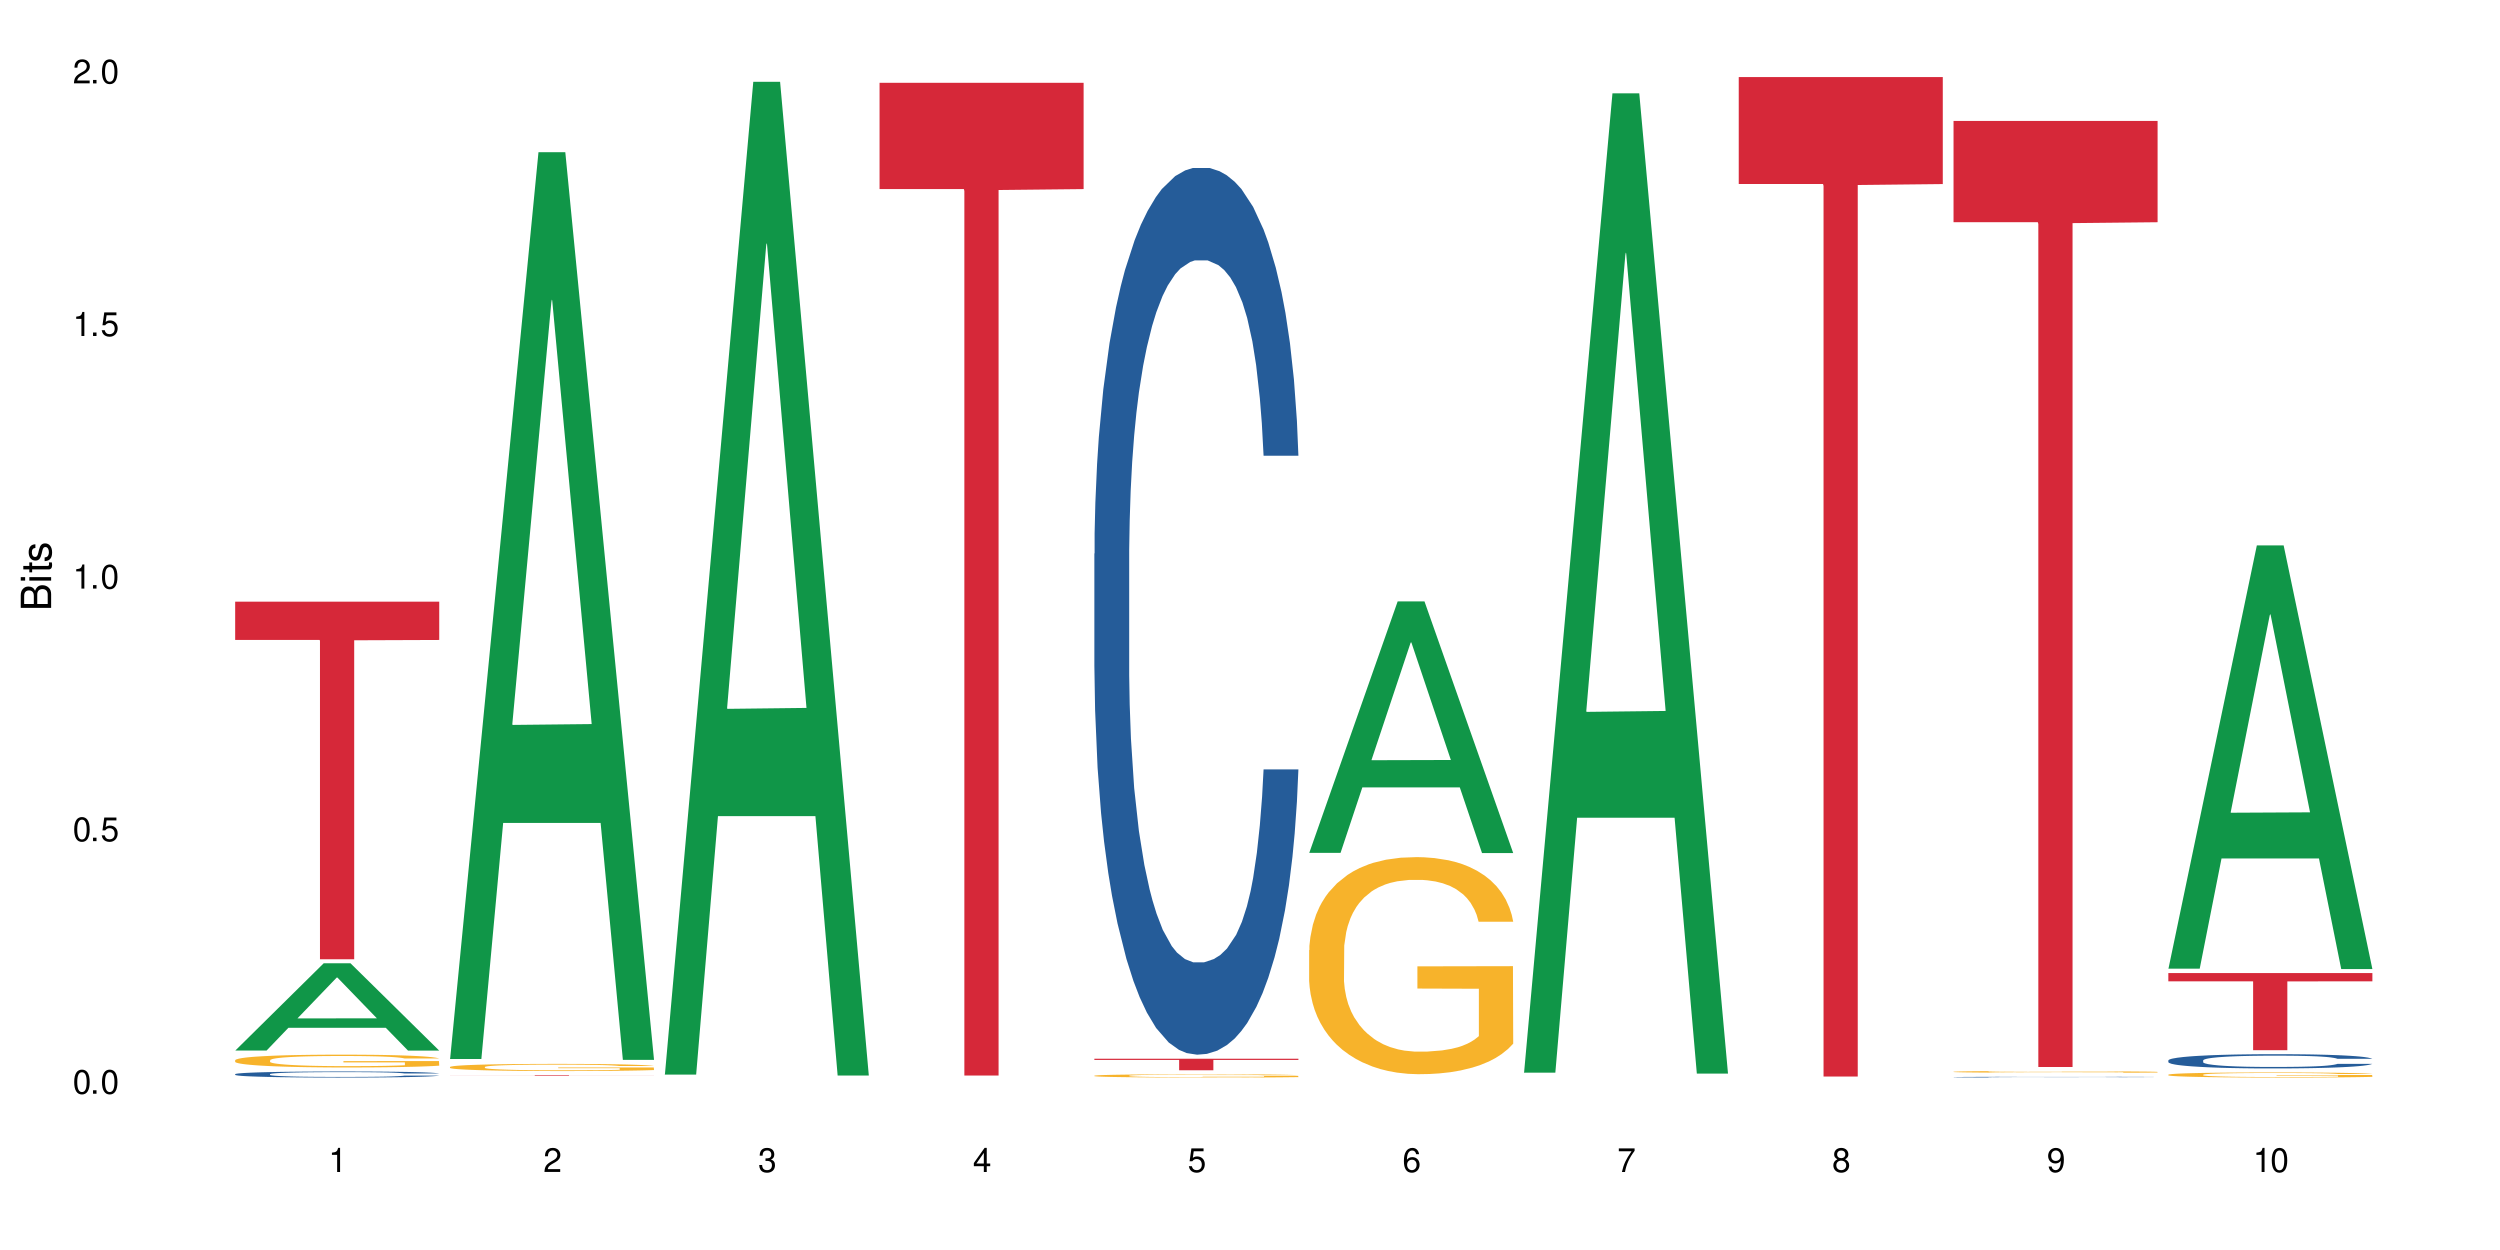
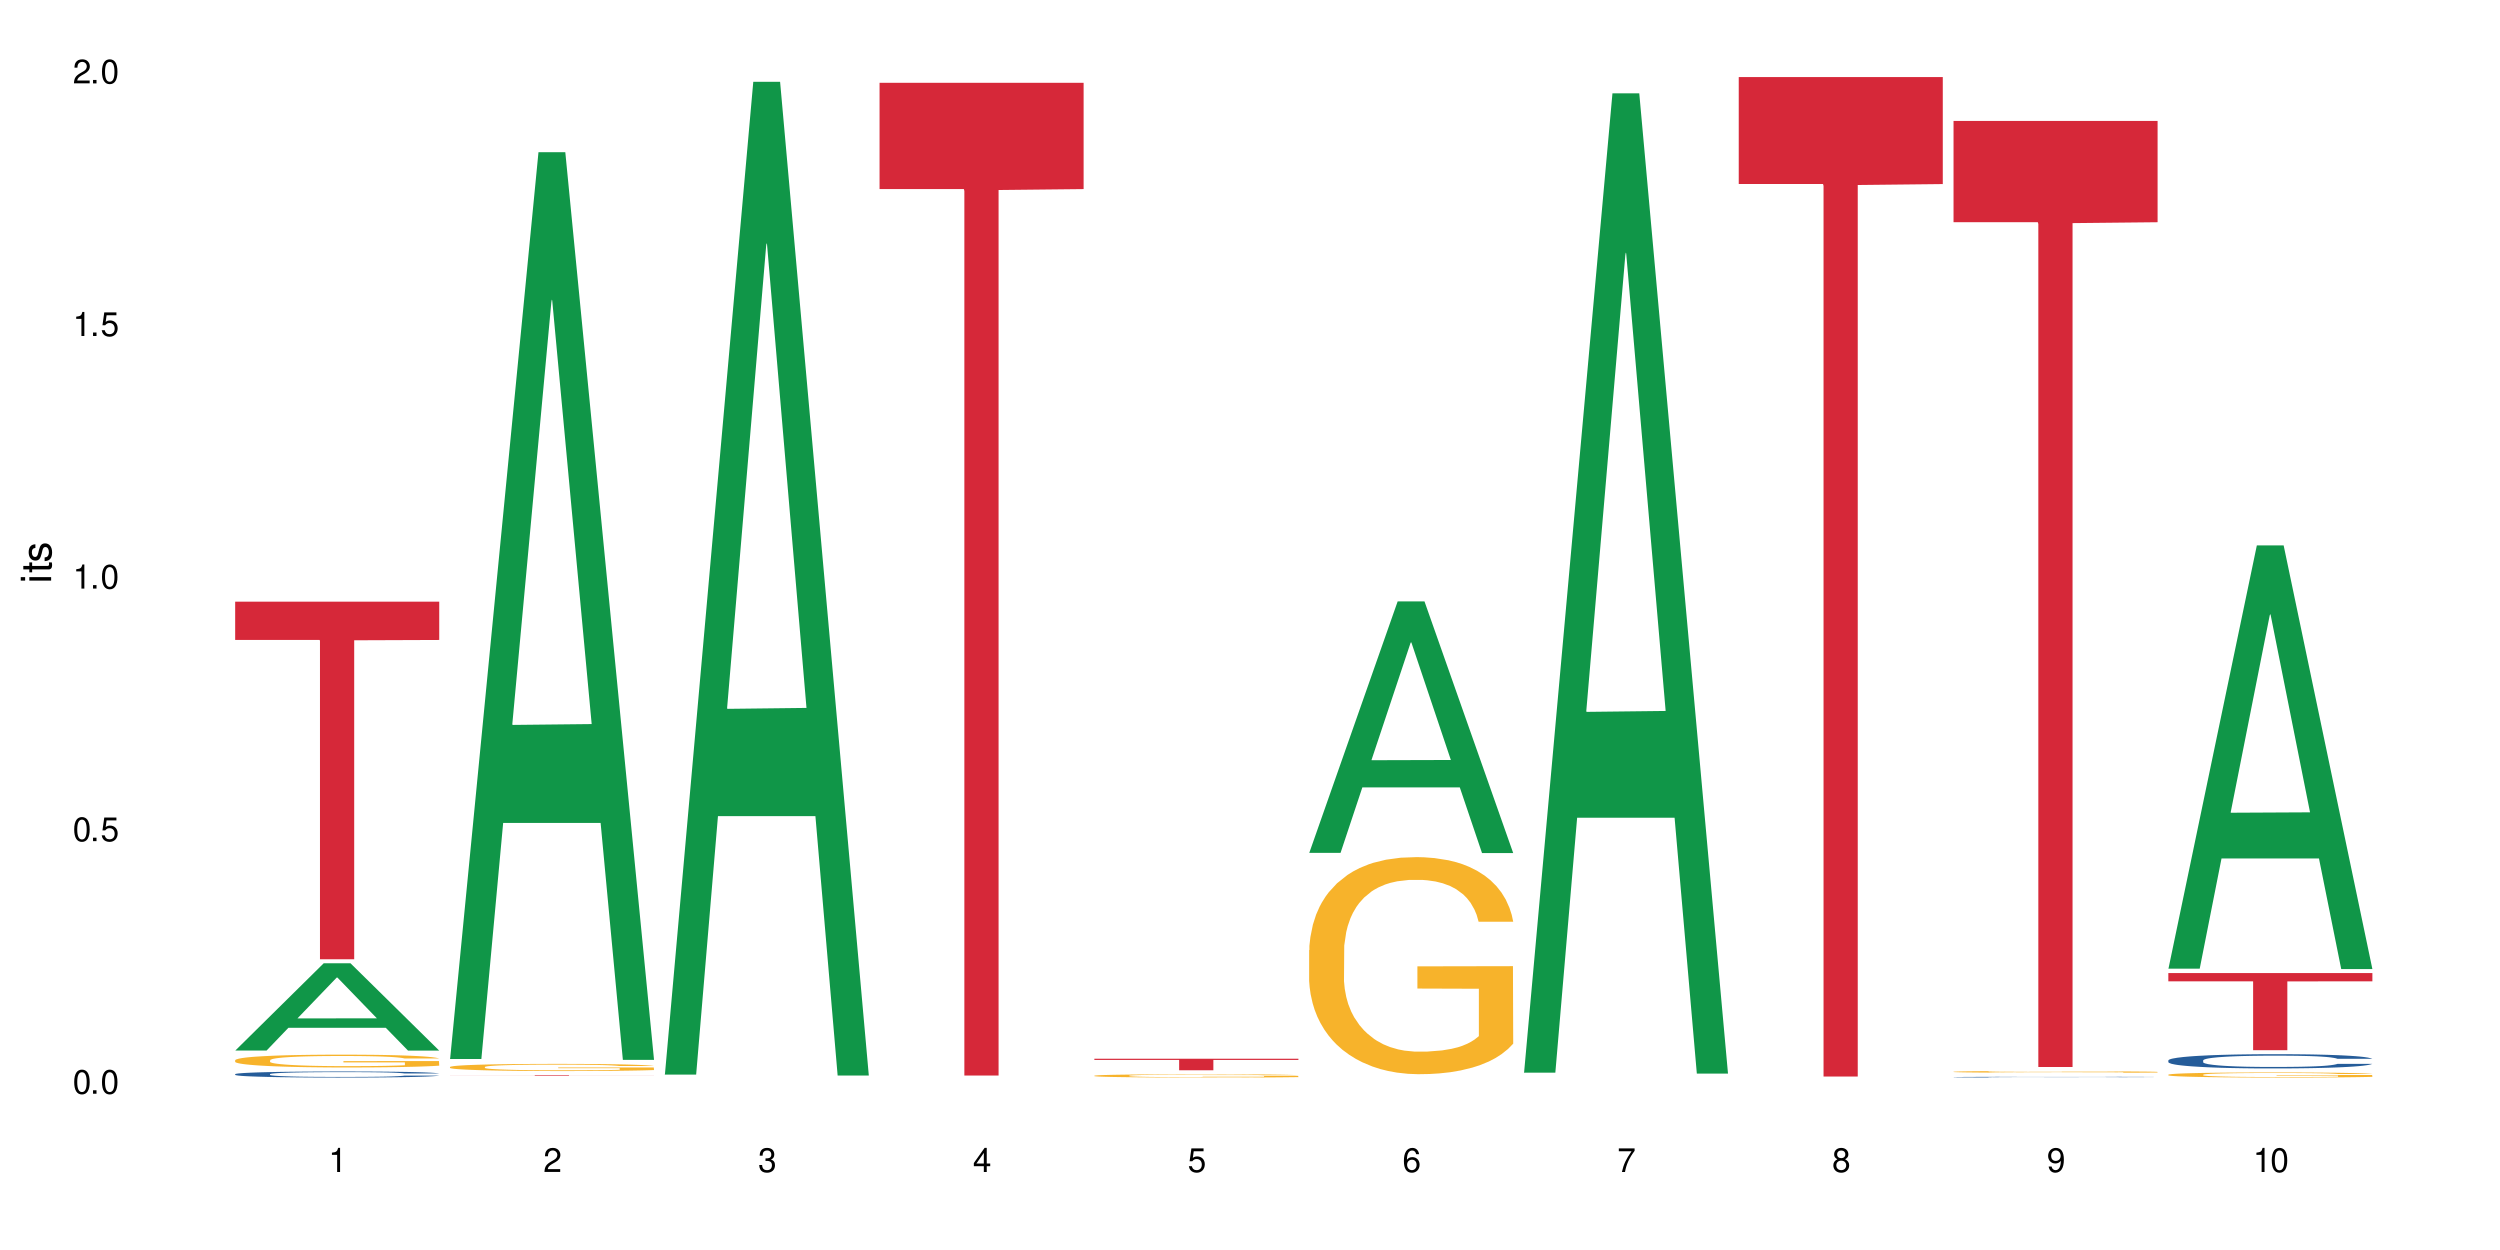
<svg xmlns="http://www.w3.org/2000/svg" xmlns:xlink="http://www.w3.org/1999/xlink" width="720" height="360" viewBox="0 0 720 360">
  <defs>
    <g>
      <g id="glyph-0-0">
</g>
      <g id="glyph-0-1">
        <path d="M 2.641 -6.938 C 2 -6.938 1.422 -6.656 1.078 -6.172 C 0.641 -5.562 0.406 -4.641 0.406 -3.359 C 0.406 -1.016 1.188 0.219 2.641 0.219 C 4.078 0.219 4.859 -1.016 4.859 -3.297 C 4.859 -4.641 4.656 -5.547 4.203 -6.172 C 3.844 -6.656 3.281 -6.938 2.641 -6.938 Z M 2.641 -6.188 C 3.547 -6.188 4 -5.25 4 -3.375 C 4 -1.406 3.562 -0.484 2.625 -0.484 C 1.734 -0.484 1.281 -1.438 1.281 -3.344 C 1.281 -5.25 1.734 -6.188 2.641 -6.188 Z M 2.641 -6.188 " />
      </g>
      <g id="glyph-0-2">
        <path d="M 1.828 -1 L 0.828 -1 L 0.828 0 L 1.828 0 Z M 1.828 -1 " />
      </g>
      <g id="glyph-0-3">
        <path d="M 4.562 -6.797 L 1.062 -6.797 L 0.547 -3.094 L 1.328 -3.094 C 1.719 -3.562 2.047 -3.734 2.578 -3.734 C 3.484 -3.734 4.062 -3.109 4.062 -2.094 C 4.062 -1.125 3.484 -0.531 2.578 -0.531 C 1.828 -0.531 1.375 -0.906 1.188 -1.672 L 0.328 -1.672 C 0.453 -1.109 0.547 -0.844 0.75 -0.594 C 1.125 -0.078 1.828 0.219 2.594 0.219 C 3.969 0.219 4.922 -0.781 4.922 -2.219 C 4.922 -3.562 4.031 -4.484 2.719 -4.484 C 2.25 -4.484 1.859 -4.359 1.469 -4.062 L 1.734 -5.969 L 4.562 -5.969 Z M 4.562 -6.797 " />
      </g>
      <g id="glyph-0-4">
        <path d="M 2.484 -4.938 L 2.484 0 L 3.328 0 L 3.328 -6.938 L 2.766 -6.938 C 2.469 -5.875 2.281 -5.734 0.984 -5.562 L 0.984 -4.938 Z M 2.484 -4.938 " />
      </g>
      <g id="glyph-0-5">
        <path d="M 4.859 -0.828 L 1.281 -0.828 C 1.359 -1.406 1.672 -1.781 2.5 -2.281 L 3.469 -2.828 C 4.406 -3.344 4.906 -4.062 4.906 -4.906 C 4.906 -5.484 4.672 -6.031 4.266 -6.406 C 3.859 -6.766 3.375 -6.938 2.719 -6.938 C 1.859 -6.938 1.219 -6.625 0.844 -6.031 C 0.609 -5.672 0.5 -5.234 0.484 -4.531 L 1.328 -4.531 C 1.359 -5.016 1.406 -5.281 1.531 -5.516 C 1.75 -5.938 2.188 -6.203 2.703 -6.203 C 3.469 -6.203 4.031 -5.641 4.031 -4.891 C 4.031 -4.344 3.719 -3.859 3.125 -3.516 L 2.234 -3 C 0.812 -2.172 0.406 -1.531 0.328 -0.016 L 4.859 -0.016 Z M 4.859 -0.828 " />
      </g>
      <g id="glyph-0-6">
        <path d="M 2.125 -3.188 L 2.578 -3.188 C 3.5 -3.188 3.984 -2.766 3.984 -1.922 C 3.984 -1.062 3.469 -0.531 2.594 -0.531 C 1.656 -0.531 1.203 -1 1.156 -2.016 L 0.312 -2.016 C 0.344 -1.453 0.438 -1.094 0.609 -0.781 C 0.953 -0.109 1.625 0.219 2.547 0.219 C 3.953 0.219 4.859 -0.625 4.859 -1.938 C 4.859 -2.828 4.516 -3.297 3.703 -3.594 C 4.344 -3.844 4.656 -4.328 4.656 -5.031 C 4.656 -6.219 3.875 -6.938 2.578 -6.938 C 1.203 -6.938 0.484 -6.172 0.453 -4.703 L 1.297 -4.703 C 1.312 -5.125 1.344 -5.359 1.453 -5.578 C 1.641 -5.969 2.062 -6.203 2.594 -6.203 C 3.344 -6.203 3.797 -5.75 3.797 -5 C 3.797 -4.516 3.609 -4.219 3.25 -4.047 C 3.016 -3.953 2.703 -3.922 2.125 -3.906 Z M 2.125 -3.188 " />
      </g>
      <g id="glyph-0-7">
        <path d="M 3.141 -1.672 L 3.141 0 L 3.984 0 L 3.984 -1.672 L 4.984 -1.672 L 4.984 -2.438 L 3.984 -2.438 L 3.984 -6.938 L 3.359 -6.938 L 0.266 -2.578 L 0.266 -1.672 Z M 3.141 -2.438 L 1 -2.438 L 3.141 -5.5 Z M 3.141 -2.438 " />
      </g>
      <g id="glyph-0-8">
        <path d="M 4.781 -5.125 C 4.609 -6.266 3.891 -6.938 2.844 -6.938 C 2.094 -6.938 1.422 -6.578 1.031 -5.953 C 0.594 -5.266 0.406 -4.422 0.406 -3.172 C 0.406 -2 0.578 -1.25 0.984 -0.641 C 1.359 -0.078 1.953 0.219 2.703 0.219 C 3.984 0.219 4.922 -0.75 4.922 -2.094 C 4.922 -3.375 4.062 -4.281 2.844 -4.281 C 2.172 -4.281 1.641 -4.031 1.281 -3.516 C 1.281 -5.234 1.828 -6.188 2.797 -6.188 C 3.391 -6.188 3.797 -5.797 3.938 -5.125 Z M 2.734 -3.531 C 3.547 -3.531 4.062 -2.953 4.062 -2.031 C 4.062 -1.156 3.484 -0.531 2.703 -0.531 C 1.922 -0.531 1.328 -1.188 1.328 -2.078 C 1.328 -2.938 1.906 -3.531 2.734 -3.531 Z M 2.734 -3.531 " />
      </g>
      <g id="glyph-0-9">
        <path d="M 4.984 -6.797 L 0.438 -6.797 L 0.438 -5.969 L 4.109 -5.969 C 2.5 -3.656 1.828 -2.234 1.328 0 L 2.219 0 C 2.594 -2.172 3.453 -4.047 4.984 -6.094 Z M 4.984 -6.797 " />
      </g>
      <g id="glyph-0-10">
        <path d="M 3.75 -3.656 C 4.469 -4.094 4.688 -4.438 4.688 -5.078 C 4.688 -6.172 3.844 -6.938 2.641 -6.938 C 1.438 -6.938 0.594 -6.172 0.594 -5.094 C 0.594 -4.438 0.812 -4.094 1.516 -3.656 C 0.734 -3.266 0.359 -2.703 0.359 -1.922 C 0.359 -0.656 1.281 0.219 2.641 0.219 C 3.984 0.219 4.922 -0.656 4.922 -1.922 C 4.922 -2.703 4.531 -3.266 3.75 -3.656 Z M 2.641 -6.188 C 3.359 -6.188 3.812 -5.75 3.812 -5.062 C 3.812 -4.406 3.344 -3.984 2.641 -3.984 C 1.922 -3.984 1.453 -4.406 1.453 -5.078 C 1.453 -5.75 1.922 -6.188 2.641 -6.188 Z M 2.641 -3.266 C 3.484 -3.266 4.062 -2.719 4.062 -1.906 C 4.062 -1.078 3.484 -0.531 2.625 -0.531 C 1.797 -0.531 1.219 -1.094 1.219 -1.906 C 1.219 -2.719 1.781 -3.266 2.641 -3.266 Z M 2.641 -3.266 " />
      </g>
      <g id="glyph-0-11">
        <path d="M 0.516 -1.578 C 0.672 -0.453 1.406 0.219 2.438 0.219 C 3.188 0.219 3.859 -0.141 4.266 -0.766 C 4.688 -1.453 4.891 -2.297 4.891 -3.547 C 4.891 -4.719 4.703 -5.453 4.312 -6.078 C 3.938 -6.641 3.344 -6.938 2.594 -6.938 C 1.297 -6.938 0.359 -5.969 0.359 -4.625 C 0.359 -3.344 1.234 -2.453 2.453 -2.453 C 3.094 -2.453 3.578 -2.672 4.016 -3.203 C 4 -1.484 3.469 -0.531 2.5 -0.531 C 1.906 -0.531 1.484 -0.906 1.359 -1.578 Z M 2.578 -6.203 C 3.375 -6.203 3.969 -5.531 3.969 -4.641 C 3.969 -3.797 3.391 -3.188 2.547 -3.188 C 1.734 -3.188 1.234 -3.766 1.234 -4.688 C 1.234 -5.562 1.797 -6.203 2.578 -6.203 Z M 2.578 -6.203 " />
      </g>
      <g id="glyph-1-0">
</g>
      <g id="glyph-1-1">
-         <path d="M 0 -0.953 L 0 -4.891 C 0 -5.719 -0.234 -6.344 -0.734 -6.797 C -1.188 -7.234 -1.812 -7.469 -2.5 -7.469 C -3.547 -7.469 -4.188 -7 -4.625 -5.875 C -4.984 -6.688 -5.625 -7.094 -6.531 -7.094 C -7.172 -7.094 -7.734 -6.859 -8.141 -6.391 C -8.562 -5.922 -8.75 -5.344 -8.75 -4.5 L -8.75 -0.953 Z M -4.984 -2.062 L -7.766 -2.062 L -7.766 -4.219 C -7.766 -4.844 -7.688 -5.203 -7.453 -5.5 C -7.219 -5.812 -6.859 -5.969 -6.375 -5.969 C -5.891 -5.969 -5.531 -5.812 -5.297 -5.5 C -5.062 -5.203 -4.984 -4.844 -4.984 -4.219 Z M -0.984 -2.062 L -4 -2.062 L -4 -4.781 C -4 -5.766 -3.438 -6.359 -2.484 -6.359 C -1.547 -6.359 -0.984 -5.766 -0.984 -4.781 Z M -0.984 -2.062 " />
-       </g>
+         </g>
      <g id="glyph-1-2">
        <path d="M -6.281 -1.797 L -6.281 -0.797 L 0 -0.797 L 0 -1.797 Z M -8.75 -1.797 L -8.75 -0.797 L -7.484 -0.797 L -7.484 -1.797 Z M -8.75 -1.797 " />
      </g>
      <g id="glyph-1-3">
        <path d="M -6.281 -3.047 L -6.281 -2.016 L -8.016 -2.016 L -8.016 -1.016 L -6.281 -1.016 L -6.281 -0.172 L -5.469 -0.172 L -5.469 -1.016 L -0.719 -1.016 C -0.078 -1.016 0.281 -1.453 0.281 -2.234 C 0.281 -2.5 0.25 -2.719 0.188 -3.047 L -0.641 -3.047 C -0.609 -2.906 -0.594 -2.766 -0.594 -2.562 C -0.594 -2.141 -0.719 -2.016 -1.156 -2.016 L -5.469 -2.016 L -5.469 -3.047 Z M -6.281 -3.047 " />
      </g>
      <g id="glyph-1-4">
        <path d="M -4.531 -5.25 C -5.766 -5.25 -6.469 -4.422 -6.469 -2.969 C -6.469 -1.516 -5.719 -0.562 -4.547 -0.562 C -3.562 -0.562 -3.094 -1.062 -2.734 -2.562 L -2.516 -3.484 C -2.344 -4.188 -2.094 -4.469 -1.641 -4.469 C -1.047 -4.469 -0.641 -3.875 -0.641 -3 C -0.641 -2.453 -0.797 -2 -1.062 -1.75 C -1.25 -1.594 -1.422 -1.531 -1.875 -1.469 L -1.875 -0.406 C -0.422 -0.453 0.281 -1.266 0.281 -2.922 C 0.281 -4.5 -0.5 -5.516 -1.719 -5.516 C -2.656 -5.516 -3.172 -4.984 -3.469 -3.734 L -3.703 -2.766 C -3.891 -1.953 -4.156 -1.609 -4.594 -1.609 C -5.188 -1.609 -5.547 -2.125 -5.547 -2.938 C -5.547 -3.75 -5.203 -4.172 -4.531 -4.203 Z M -4.531 -5.25 " />
      </g>
    </g>
  </defs>
  <rect x="-72" y="-36" width="864" height="432" fill="rgb(100%, 100%, 100%)" fill-opacity="1" />
  <path fill-rule="nonzero" fill="rgb(6.275%, 58.824%, 28.235%)" fill-opacity="1" d="M 67.73 302.559 L 67.793 302.535 L 93.223 277.426 L 100.945 277.426 L 126.5 302.582 L 117.52 302.582 L 111.117 296.016 L 83.051 296.016 L 76.773 302.559 L 67.73 302.559 L 85.75 293.301 L 108.543 293.277 L 97.176 281.539 L 97.051 281.516 L 96.926 281.586 L 85.688 293.277 L 85.75 293.301 Z M 67.73 302.559 " />
  <path fill-rule="nonzero" fill="rgb(14.51%, 36.078%, 60%)" fill-opacity="1" d="M 67.73 309.352 L 67.801 309.348 L 67.801 309.309 L 68.02 309.25 L 68.52 309.172 L 69.02 309.121 L 70.312 309.023 L 72.102 308.934 L 73.965 308.863 L 75.328 308.82 L 76.547 308.789 L 79.34 308.73 L 81.133 308.699 L 83.066 308.672 L 85.434 308.645 L 87.152 308.629 L 91.023 308.605 L 93.891 308.594 L 96.113 308.59 L 100.914 308.59 L 103.781 308.594 L 105.859 308.602 L 108.152 308.617 L 110.086 308.629 L 113.457 308.664 L 116.465 308.711 L 117.828 308.734 L 119.977 308.785 L 121.625 308.832 L 122.773 308.875 L 124.062 308.934 L 125.207 309.004 L 126.07 309.086 L 126.5 309.156 L 116.465 309.156 L 115.965 309.094 L 115.391 309.043 L 114.316 308.977 L 113.238 308.93 L 111.734 308.883 L 110.375 308.855 L 108.512 308.824 L 106.863 308.805 L 105.141 308.789 L 103.492 308.781 L 100.34 308.77 L 96.684 308.77 L 95.324 308.773 L 92.527 308.785 L 91.023 308.797 L 88.871 308.82 L 87.367 308.84 L 85.578 308.871 L 84.359 308.898 L 82.852 308.941 L 81.777 308.98 L 80.559 309.031 L 79.844 309.07 L 79.199 309.117 L 78.625 309.168 L 78.195 309.227 L 77.906 309.285 L 77.766 309.344 L 77.766 309.59 L 77.906 309.648 L 78.266 309.715 L 79.199 309.812 L 80.559 309.898 L 82.137 309.965 L 83.641 310.012 L 84.5 310.035 L 85.648 310.062 L 87.441 310.094 L 90.02 310.125 L 91.523 310.137 L 93.816 310.148 L 96.184 310.156 L 99.336 310.156 L 102.133 310.148 L 103.996 310.141 L 105.93 310.129 L 108.582 310.102 L 110.23 310.078 L 111.664 310.047 L 112.738 310.016 L 113.457 309.988 L 114.531 309.941 L 115.391 309.887 L 116.035 309.832 L 116.465 309.777 L 126.5 309.777 L 126.07 309.84 L 125.422 309.902 L 124.777 309.949 L 123.777 310.004 L 122.629 310.055 L 120.98 310.109 L 119.617 310.148 L 117.828 310.188 L 116.18 310.219 L 114.387 310.246 L 111.734 310.277 L 110.016 310.293 L 108.152 310.309 L 105.93 310.32 L 103.137 310.332 L 100.125 310.336 L 97.328 310.34 L 94.32 310.336 L 92.098 310.328 L 89.16 310.316 L 85.504 310.285 L 82.852 310.254 L 80.773 310.227 L 78.984 310.195 L 76.977 310.148 L 74.395 310.078 L 72.82 310.023 L 71.746 309.98 L 70.527 309.918 L 69.664 309.863 L 68.664 309.773 L 67.945 309.66 L 67.73 309.57 Z M 67.73 309.352 " />
  <path fill-rule="nonzero" fill="rgb(96.863%, 70.196%, 16.863%)" fill-opacity="1" d="M 67.73 305.32 L 67.801 305.316 L 67.801 305.25 L 68.09 305.098 L 68.805 304.891 L 69.738 304.719 L 70.742 304.582 L 71.387 304.512 L 72.461 304.41 L 73.395 304.336 L 75.758 304.188 L 78.77 304.043 L 80.418 303.984 L 82.281 303.926 L 84.93 303.863 L 86.148 303.84 L 89.875 303.785 L 94.105 303.75 L 98.762 303.742 L 100.914 303.746 L 103.852 303.758 L 107.863 303.793 L 110.16 303.828 L 111.949 303.863 L 113.812 303.906 L 116.105 303.973 L 118.258 304.055 L 119.977 304.137 L 121.695 304.234 L 123.129 304.344 L 124.348 304.461 L 125.422 304.605 L 126.07 304.723 L 126.5 304.84 L 116.535 304.84 L 115.965 304.723 L 115.32 304.629 L 114.242 304.52 L 113.168 304.438 L 112.094 304.375 L 110.086 304.285 L 108.367 304.234 L 106.215 304.188 L 104.137 304.156 L 101.773 304.137 L 100.34 304.129 L 96.543 304.129 L 93.102 304.152 L 91.094 304.18 L 89.66 304.207 L 87.656 304.258 L 86.438 304.297 L 85.719 304.324 L 83.57 304.43 L 82.137 304.523 L 81.348 304.586 L 80.344 304.688 L 79.629 304.777 L 78.84 304.914 L 78.41 305.016 L 77.836 305.242 L 77.766 305.852 L 77.98 305.977 L 78.41 306.117 L 78.984 306.238 L 79.844 306.367 L 80.703 306.465 L 82.207 306.594 L 83.496 306.684 L 84.5 306.738 L 86.438 306.832 L 87.227 306.859 L 89.09 306.922 L 91.023 306.969 L 93.387 307.008 L 95.18 307.031 L 98.047 307.047 L 101.703 307.047 L 106 307.027 L 108.727 307 L 110.59 306.973 L 111.809 306.949 L 113.312 306.91 L 114.387 306.879 L 115.391 306.84 L 116.609 306.785 L 116.609 305.977 L 98.906 305.977 L 98.906 305.598 L 126.426 305.594 L 126.5 306.91 L 124.992 307.004 L 123.129 307.09 L 121.34 307.156 L 119.477 307.215 L 116.824 307.277 L 114.672 307.32 L 111.375 307.367 L 108.367 307.398 L 105.215 307.418 L 102.418 307.426 L 99.121 307.43 L 96.184 307.426 L 93.031 307.402 L 90.52 307.375 L 88.227 307.344 L 85.934 307.301 L 83.066 307.23 L 81.203 307.172 L 79.27 307.102 L 77.336 307.016 L 75.613 306.926 L 74.469 306.855 L 73.32 306.773 L 72.102 306.672 L 70.957 306.559 L 70.098 306.453 L 69.309 306.336 L 68.734 306.223 L 68.16 306.074 L 67.875 305.953 L 67.73 305.848 Z M 67.73 305.32 " />
  <path fill-rule="nonzero" fill="rgb(83.922%, 15.686%, 22.353%)" fill-opacity="1" d="M 67.73 173.281 L 126.5 173.281 L 126.5 184.309 L 102.008 184.402 L 102.008 276.27 L 92.152 276.27 L 92.152 184.5 L 92.008 184.309 L 67.73 184.309 Z M 67.73 173.281 " />
  <path fill-rule="nonzero" fill="rgb(6.275%, 58.824%, 28.235%)" fill-opacity="1" d="M 129.594 304.996 L 129.656 304.754 L 155.082 43.824 L 162.805 43.824 L 188.359 305.242 L 179.383 305.242 L 172.977 237.004 L 144.91 237.004 L 138.633 304.996 L 129.594 304.996 L 147.613 208.777 L 170.402 208.531 L 159.039 86.535 L 158.914 86.289 L 158.789 87.023 L 147.547 208.531 L 147.613 208.777 Z M 129.594 304.996 " />
  <path fill-rule="nonzero" fill="rgb(96.863%, 70.196%, 16.863%)" fill-opacity="1" d="M 129.594 307.285 L 129.664 307.281 L 129.664 307.242 L 129.949 307.16 L 130.668 307.043 L 131.598 306.945 L 132.602 306.871 L 133.246 306.832 L 134.32 306.773 L 135.254 306.734 L 137.617 306.648 L 140.629 306.57 L 142.277 306.535 L 144.141 306.504 L 146.793 306.469 L 148.012 306.453 L 151.738 306.426 L 155.965 306.406 L 160.625 306.398 L 162.773 306.402 L 165.711 306.41 L 169.727 306.43 L 172.02 306.449 L 173.812 306.469 L 175.676 306.492 L 177.969 306.531 L 180.117 306.574 L 181.836 306.621 L 183.559 306.676 L 184.992 306.738 L 186.211 306.805 L 187.285 306.883 L 187.93 306.949 L 188.359 307.016 L 178.398 307.016 L 177.824 306.949 L 177.18 306.898 L 176.105 306.836 L 175.031 306.789 L 173.953 306.754 L 171.949 306.707 L 170.227 306.676 L 168.078 306.648 L 166 306.633 L 163.633 306.621 L 162.199 306.617 L 158.402 306.617 L 154.961 306.629 L 152.957 306.645 L 151.523 306.66 L 149.516 306.688 L 148.297 306.711 L 147.582 306.727 L 145.43 306.785 L 143.996 306.836 L 143.207 306.871 L 142.207 306.93 L 141.488 306.98 L 140.699 307.055 L 140.27 307.113 L 139.695 307.238 L 139.625 307.578 L 139.84 307.648 L 140.27 307.727 L 140.844 307.797 L 141.703 307.867 L 142.562 307.922 L 144.07 307.996 L 145.359 308.043 L 146.363 308.074 L 148.297 308.125 L 149.086 308.145 L 150.949 308.176 L 152.883 308.203 L 155.25 308.227 L 157.039 308.238 L 159.906 308.246 L 163.562 308.246 L 167.863 308.234 L 170.586 308.219 L 172.449 308.207 L 173.668 308.191 L 175.172 308.172 L 176.246 308.152 L 177.25 308.133 L 178.469 308.102 L 178.469 307.648 L 160.766 307.648 L 160.766 307.438 L 188.289 307.438 L 188.359 308.172 L 186.855 308.223 L 184.992 308.273 L 183.199 308.309 L 181.336 308.34 L 178.684 308.375 L 176.535 308.398 L 173.238 308.426 L 170.227 308.441 L 167.074 308.453 L 164.277 308.461 L 160.984 308.461 L 158.043 308.457 L 154.891 308.445 L 152.383 308.43 L 150.09 308.414 L 147.797 308.387 L 144.93 308.348 L 143.066 308.316 L 141.129 308.277 L 139.195 308.23 L 137.477 308.18 L 136.328 308.141 L 135.184 308.094 L 133.965 308.039 L 132.816 307.973 L 131.957 307.914 L 131.168 307.852 L 130.594 307.789 L 130.023 307.703 L 129.734 307.637 L 129.594 307.578 Z M 129.594 307.285 " />
  <path fill-rule="nonzero" fill="rgb(83.922%, 15.686%, 22.353%)" fill-opacity="1" d="M 129.594 309.617 L 188.359 309.617 L 188.359 309.637 L 163.867 309.641 L 163.867 309.801 L 154.012 309.801 L 154.012 309.641 L 153.871 309.637 L 129.594 309.637 Z M 129.594 309.617 " />
  <path fill-rule="nonzero" fill="rgb(6.275%, 58.824%, 28.235%)" fill-opacity="1" d="M 191.453 309.492 L 191.516 309.227 L 216.945 23.559 L 224.668 23.559 L 250.219 309.762 L 241.242 309.762 L 234.84 235.055 L 206.773 235.055 L 200.492 309.492 L 191.453 309.492 L 209.473 204.148 L 232.266 203.879 L 220.898 70.316 L 220.773 70.047 L 220.648 70.855 L 209.41 203.879 L 209.473 204.148 Z M 191.453 309.492 " />
  <path fill-rule="nonzero" fill="rgb(83.922%, 15.686%, 22.353%)" fill-opacity="1" d="M 253.312 23.852 L 312.082 23.852 L 312.082 54.457 L 287.59 54.723 L 287.59 309.762 L 277.734 309.762 L 277.734 54.992 L 277.594 54.457 L 253.312 54.457 Z M 253.312 23.852 " />
-   <path fill-rule="nonzero" fill="rgb(14.51%, 36.078%, 60%)" fill-opacity="1" d="M 315.176 159.492 L 315.246 159.258 L 315.246 153.656 L 315.461 144.785 L 315.961 133.578 L 316.465 125.875 L 317.754 112.105 L 319.547 98.797 L 321.41 88.527 L 322.77 82.457 L 323.988 77.789 L 326.785 69.152 L 328.578 64.715 L 330.512 60.746 L 332.875 56.781 L 334.598 54.445 L 338.465 50.711 L 341.332 49.074 L 343.555 48.375 L 348.355 48.375 L 351.223 49.309 L 353.301 50.477 L 355.594 52.344 L 357.531 54.445 L 360.898 59.582 L 363.91 66.117 L 365.27 69.852 L 367.422 77.09 L 369.07 84.09 L 370.215 90.16 L 371.504 98.797 L 372.652 109.301 L 373.512 121.207 L 373.941 131.246 L 363.91 131.246 L 363.406 121.906 L 362.832 114.672 L 361.758 105.102 L 360.684 98.332 L 359.18 91.562 L 357.816 87.125 L 355.953 82.691 L 354.305 79.891 L 352.586 77.789 L 350.938 76.387 L 347.785 74.988 L 344.129 74.988 L 342.766 75.453 L 339.973 77.32 L 338.465 78.957 L 336.316 82.223 L 334.812 85.258 L 333.02 89.926 L 331.801 93.895 L 330.297 99.965 L 329.223 105.336 L 328.004 113.039 L 327.285 118.875 L 326.641 125.41 L 326.066 133.113 L 325.637 141.281 L 325.352 149.922 L 325.207 158.324 L 325.207 194.508 L 325.352 202.91 L 325.711 212.715 L 326.641 226.953 L 328.004 239.328 L 329.578 249.129 L 331.086 256.133 L 331.945 259.402 L 333.09 263.137 L 334.883 267.805 L 337.465 272.473 L 338.969 274.34 L 341.262 276.211 L 343.625 277.145 L 346.781 277.145 L 349.574 276.211 L 351.438 275.043 L 353.375 273.176 L 356.023 269.207 L 357.672 265.473 L 359.105 261.035 L 360.184 256.602 L 360.898 252.867 L 361.973 245.629 L 362.832 237.691 L 363.48 229.523 L 363.91 221.586 L 373.941 221.586 L 373.512 230.922 L 372.867 240.027 L 372.223 246.797 L 371.219 254.965 L 370.07 262.203 L 368.422 270.375 L 367.062 275.742 L 365.27 281.578 L 363.621 286.012 L 361.832 289.98 L 359.18 294.652 L 357.457 296.984 L 355.594 299.086 L 353.375 300.953 L 350.578 302.586 L 347.57 303.52 L 344.773 303.754 L 341.762 303.289 L 339.543 302.355 L 336.602 300.254 L 332.949 296.051 L 330.297 291.617 L 328.219 287.18 L 326.426 282.512 L 324.418 276.211 L 321.84 265.938 L 320.262 258 L 319.188 251.465 L 317.969 242.359 L 317.109 234.191 L 316.105 221.117 L 315.391 204.543 L 315.176 191.707 Z M 315.176 159.492 " />
  <path fill-rule="nonzero" fill="rgb(96.863%, 70.196%, 16.863%)" fill-opacity="1" d="M 315.176 309.797 L 315.246 309.797 L 315.246 309.777 L 315.531 309.738 L 316.25 309.684 L 317.18 309.641 L 318.184 309.605 L 318.828 309.59 L 319.906 309.562 L 320.836 309.543 L 323.203 309.504 L 326.211 309.469 L 327.859 309.453 L 329.723 309.438 L 332.375 309.422 L 333.594 309.414 L 337.32 309.402 L 341.547 309.391 L 348.355 309.391 L 351.297 309.395 L 355.309 309.402 L 357.602 309.41 L 359.395 309.422 L 361.258 309.434 L 363.551 309.449 L 365.699 309.469 L 367.422 309.492 L 369.141 309.516 L 370.574 309.543 L 371.793 309.574 L 372.867 309.609 L 373.512 309.641 L 373.941 309.672 L 363.98 309.672 L 363.406 309.641 L 362.762 309.617 L 361.688 309.59 L 360.613 309.57 L 359.535 309.551 L 357.531 309.531 L 355.809 309.516 L 353.66 309.504 L 351.582 309.496 L 349.215 309.492 L 347.785 309.488 L 343.984 309.488 L 340.547 309.496 L 338.539 309.504 L 337.105 309.508 L 335.098 309.523 L 333.879 309.531 L 333.164 309.539 L 331.012 309.566 L 329.578 309.59 L 328.793 309.605 L 327.789 309.633 L 327.07 309.656 L 326.281 309.691 L 325.852 309.719 L 325.281 309.777 L 325.207 309.934 L 325.422 309.965 L 325.852 310 L 326.426 310.031 L 327.285 310.066 L 328.145 310.09 L 329.652 310.125 L 330.941 310.148 L 331.945 310.16 L 333.879 310.184 L 334.668 310.191 L 336.531 310.207 L 338.465 310.219 L 340.832 310.23 L 342.625 310.234 L 345.488 310.238 L 349.145 310.238 L 353.445 310.234 L 356.168 310.227 L 358.031 310.223 L 359.25 310.215 L 360.754 310.207 L 361.832 310.195 L 362.832 310.188 L 364.051 310.172 L 364.051 309.965 L 346.352 309.965 L 346.352 309.867 L 373.871 309.867 L 373.941 310.207 L 372.438 310.23 L 370.574 310.25 L 368.781 310.27 L 366.918 310.285 L 364.266 310.301 L 362.117 310.309 L 358.82 310.324 L 355.809 310.332 L 352.656 310.336 L 349.863 310.34 L 346.566 310.34 L 343.625 310.336 L 340.473 310.332 L 337.965 310.324 L 335.672 310.316 L 333.379 310.305 L 330.512 310.285 L 328.648 310.273 L 326.715 310.254 L 324.777 310.23 L 323.059 310.207 L 321.91 310.191 L 320.766 310.172 L 319.547 310.145 L 318.398 310.113 L 317.539 310.086 L 316.75 310.059 L 316.18 310.027 L 315.605 309.988 L 315.316 309.957 L 315.176 309.93 Z M 315.176 309.797 " />
  <path fill-rule="nonzero" fill="rgb(83.922%, 15.686%, 22.353%)" fill-opacity="1" d="M 315.176 304.91 L 373.941 304.91 L 373.941 305.266 L 349.449 305.27 L 349.449 308.23 L 339.594 308.23 L 339.594 305.273 L 339.453 305.266 L 315.176 305.266 Z M 315.176 304.91 " />
  <path fill-rule="nonzero" fill="rgb(6.275%, 58.824%, 28.235%)" fill-opacity="1" d="M 377.035 245.625 L 377.098 245.555 L 402.527 173.203 L 410.25 173.203 L 435.805 245.691 L 426.824 245.691 L 420.422 226.77 L 392.355 226.77 L 386.078 245.625 L 377.035 245.625 L 395.055 218.941 L 417.848 218.875 L 406.48 185.047 L 406.355 184.98 L 406.23 185.184 L 394.992 218.875 L 395.055 218.941 Z M 377.035 245.625 " />
  <path fill-rule="nonzero" fill="rgb(96.863%, 70.196%, 16.863%)" fill-opacity="1" d="M 377.035 273.629 L 377.105 273.57 L 377.105 272.43 L 377.395 269.859 L 378.109 266.32 L 379.043 263.406 L 380.047 261.125 L 380.691 259.926 L 381.766 258.211 L 382.695 256.957 L 385.062 254.387 L 388.07 251.988 L 389.719 250.961 L 391.582 249.988 L 394.234 248.906 L 395.453 248.504 L 399.18 247.59 L 403.41 247.02 L 408.066 246.848 L 410.219 246.906 L 413.156 247.133 L 417.168 247.762 L 419.461 248.332 L 421.254 248.906 L 423.117 249.648 L 425.41 250.789 L 427.562 252.16 L 429.281 253.531 L 431 255.242 L 432.434 257.07 L 433.652 259.066 L 434.727 261.465 L 435.375 263.465 L 435.805 265.461 L 425.84 265.461 L 425.27 263.465 L 424.621 261.922 L 423.547 260.039 L 422.473 258.668 L 421.398 257.582 L 419.391 256.098 L 417.672 255.184 L 415.52 254.387 L 413.441 253.871 L 411.078 253.531 L 409.645 253.414 L 405.848 253.414 L 402.406 253.816 L 400.398 254.273 L 398.965 254.727 L 396.961 255.586 L 395.742 256.27 L 395.023 256.727 L 392.875 258.496 L 391.441 260.094 L 390.652 261.18 L 389.648 262.895 L 388.934 264.434 L 388.145 266.719 L 387.715 268.434 L 387.141 272.312 L 387.07 282.59 L 387.285 284.762 L 387.715 287.102 L 388.289 289.156 L 389.148 291.328 L 390.008 292.984 L 391.512 295.211 L 392.801 296.695 L 393.805 297.664 L 395.742 299.207 L 396.527 299.723 L 398.391 300.75 L 400.328 301.547 L 402.691 302.234 L 404.484 302.574 L 407.352 302.859 L 411.008 302.859 L 415.305 302.52 L 418.031 302.062 L 419.895 301.605 L 421.109 301.207 L 422.617 300.578 L 423.691 300.008 L 424.695 299.379 L 425.914 298.406 L 425.914 284.762 L 408.211 284.703 L 408.211 278.309 L 435.73 278.254 L 435.805 300.578 L 434.297 302.117 L 432.434 303.602 L 430.645 304.746 L 428.781 305.715 L 426.129 306.801 L 423.977 307.484 L 420.68 308.285 L 417.672 308.801 L 414.52 309.141 L 411.723 309.312 L 408.426 309.371 L 405.488 309.258 L 402.336 308.914 L 399.824 308.457 L 397.531 307.887 L 395.238 307.145 L 392.371 305.945 L 390.508 304.973 L 388.574 303.773 L 386.641 302.348 L 384.918 300.805 L 383.773 299.605 L 382.625 298.234 L 381.406 296.523 L 380.262 294.582 L 379.398 292.812 L 378.613 290.812 L 378.039 288.93 L 377.465 286.359 L 377.18 284.305 L 377.035 282.535 Z M 377.035 273.629 " />
  <path fill-rule="nonzero" fill="rgb(6.275%, 58.824%, 28.235%)" fill-opacity="1" d="M 438.895 308.934 L 438.957 308.668 L 464.387 26.883 L 472.109 26.883 L 497.664 309.199 L 488.688 309.199 L 482.281 235.504 L 454.215 235.504 L 447.938 308.934 L 438.895 308.934 L 456.914 205.02 L 479.707 204.754 L 468.344 73.008 L 468.219 72.742 L 468.09 73.539 L 456.852 204.754 L 456.914 205.02 Z M 438.895 308.934 " />
  <path fill-rule="nonzero" fill="rgb(83.922%, 15.686%, 22.353%)" fill-opacity="1" d="M 500.758 22.188 L 559.523 22.188 L 559.523 53 L 535.031 53.273 L 535.031 310.051 L 525.18 310.051 L 525.18 53.543 L 525.035 53 L 500.758 53 Z M 500.758 22.188 " />
  <path fill-rule="nonzero" fill="rgb(14.51%, 36.078%, 60%)" fill-opacity="1" d="M 562.617 310.211 L 562.691 310.211 L 562.691 310.207 L 562.906 310.199 L 563.406 310.188 L 563.906 310.18 L 565.199 310.168 L 566.988 310.156 L 568.852 310.148 L 570.215 310.141 L 571.434 310.137 L 574.227 310.129 L 576.02 310.125 L 577.953 310.121 L 580.32 310.117 L 582.039 310.117 L 585.91 310.113 L 603.039 310.113 L 604.973 310.117 L 608.344 310.121 L 611.352 310.129 L 612.715 310.129 L 614.863 310.137 L 616.512 310.145 L 617.66 310.148 L 618.949 310.156 L 620.098 310.164 L 620.957 310.176 L 621.387 310.184 L 611.352 310.184 L 610.852 310.176 L 610.277 310.172 L 608.129 310.156 L 606.621 310.148 L 605.262 310.145 L 603.398 310.141 L 601.75 310.141 L 600.027 310.137 L 587.414 310.137 L 585.91 310.141 L 583.762 310.141 L 582.254 310.145 L 580.465 310.148 L 579.246 310.152 L 577.738 310.156 L 576.664 310.164 L 575.445 310.168 L 574.73 310.176 L 574.086 310.18 L 573.512 310.188 L 573.082 310.195 L 572.793 310.203 L 572.652 310.211 L 572.652 310.242 L 572.793 310.25 L 573.152 310.258 L 574.086 310.27 L 575.445 310.281 L 577.023 310.289 L 578.527 310.297 L 579.387 310.301 L 580.535 310.305 L 582.328 310.309 L 584.906 310.312 L 586.41 310.312 L 588.707 310.316 L 597.02 310.316 L 598.883 310.312 L 600.816 310.312 L 603.469 310.309 L 605.117 310.305 L 606.551 310.301 L 607.625 310.297 L 608.344 310.293 L 609.418 310.289 L 610.277 310.281 L 610.922 310.273 L 611.352 310.266 L 621.387 310.266 L 620.957 310.273 L 620.312 310.281 L 619.664 310.289 L 618.664 310.297 L 617.516 310.301 L 615.867 310.309 L 614.504 310.312 L 612.715 310.32 L 611.066 310.324 L 609.273 310.328 L 606.621 310.332 L 604.902 310.332 L 603.039 310.336 L 600.816 310.336 L 598.023 310.34 L 589.207 310.34 L 586.984 310.336 L 584.047 310.336 L 580.391 310.332 L 577.738 310.328 L 575.66 310.324 L 573.871 310.32 L 571.863 310.316 L 569.281 310.305 L 567.707 310.297 L 566.633 310.293 L 565.414 310.285 L 564.555 310.277 L 563.551 310.266 L 562.832 310.25 L 562.617 310.238 Z M 562.617 310.211 " />
  <path fill-rule="nonzero" fill="rgb(96.863%, 70.196%, 16.863%)" fill-opacity="1" d="M 562.617 308.668 L 562.691 308.664 L 562.691 308.656 L 562.977 308.637 L 563.691 308.605 L 564.625 308.582 L 565.629 308.566 L 566.273 308.555 L 567.348 308.543 L 568.281 308.531 L 570.645 308.512 L 573.656 308.492 L 575.305 308.484 L 577.168 308.477 L 579.816 308.465 L 581.035 308.465 L 584.762 308.457 L 588.992 308.453 L 593.648 308.449 L 595.801 308.449 L 598.738 308.453 L 602.754 308.457 L 605.047 308.461 L 606.836 308.465 L 608.699 308.473 L 610.992 308.48 L 613.145 308.492 L 614.863 308.504 L 616.586 308.52 L 618.016 308.531 L 619.234 308.547 L 620.312 308.566 L 620.957 308.586 L 621.387 308.602 L 611.426 308.602 L 610.852 308.586 L 610.207 308.57 L 609.129 308.555 L 608.055 308.547 L 606.98 308.535 L 604.973 308.523 L 603.254 308.516 L 601.105 308.512 L 599.023 308.508 L 596.66 308.504 L 591.43 308.504 L 587.988 308.508 L 585.98 308.512 L 584.547 308.512 L 582.543 308.52 L 581.324 308.527 L 580.605 308.531 L 578.457 308.543 L 577.023 308.559 L 576.234 308.566 L 575.23 308.578 L 574.516 308.594 L 573.727 308.609 L 573.297 308.625 L 572.723 308.656 L 572.652 308.738 L 572.867 308.758 L 573.297 308.773 L 573.871 308.793 L 574.73 308.809 L 575.59 308.82 L 577.094 308.84 L 578.387 308.852 L 579.387 308.859 L 581.324 308.871 L 582.113 308.875 L 583.977 308.887 L 585.91 308.891 L 588.273 308.898 L 590.066 308.898 L 592.934 308.902 L 596.59 308.902 L 600.891 308.898 L 603.613 308.895 L 605.477 308.891 L 606.695 308.887 L 608.199 308.883 L 609.273 308.879 L 610.277 308.875 L 611.496 308.867 L 611.496 308.758 L 593.793 308.754 L 593.793 308.703 L 621.312 308.703 L 621.387 308.883 L 619.879 308.895 L 618.016 308.906 L 616.227 308.918 L 614.363 308.926 L 611.711 308.934 L 609.559 308.938 L 606.266 308.945 L 603.254 308.949 L 600.102 308.953 L 591.07 308.953 L 587.918 308.949 L 585.41 308.945 L 583.113 308.941 L 580.82 308.938 L 577.953 308.926 L 576.09 308.918 L 574.156 308.91 L 572.223 308.898 L 570.5 308.887 L 569.355 308.875 L 568.207 308.863 L 566.988 308.852 L 565.844 308.836 L 564.984 308.82 L 564.195 308.805 L 563.621 308.789 L 563.047 308.77 L 562.762 308.754 L 562.617 308.738 Z M 562.617 308.668 " />
  <path fill-rule="nonzero" fill="rgb(83.922%, 15.686%, 22.353%)" fill-opacity="1" d="M 562.617 34.836 L 621.387 34.836 L 621.387 64 L 596.895 64.258 L 596.895 307.293 L 587.039 307.293 L 587.039 64.512 L 586.895 64 L 562.617 64 Z M 562.617 34.836 " />
  <path fill-rule="nonzero" fill="rgb(6.275%, 58.824%, 28.235%)" fill-opacity="1" d="M 624.48 278.969 L 624.543 278.855 L 649.969 157.082 L 657.691 157.082 L 683.246 279.086 L 674.27 279.086 L 667.863 247.238 L 639.797 247.238 L 633.52 278.969 L 624.48 278.969 L 642.5 234.066 L 665.289 233.949 L 653.926 177.016 L 653.801 176.902 L 653.676 177.246 L 642.438 233.949 L 642.5 234.066 Z M 624.48 278.969 " />
  <path fill-rule="nonzero" fill="rgb(14.51%, 36.078%, 60%)" fill-opacity="1" d="M 624.48 305.391 L 624.551 305.387 L 624.551 305.297 L 624.766 305.156 L 625.266 304.973 L 625.77 304.852 L 627.059 304.629 L 628.852 304.414 L 630.715 304.25 L 632.074 304.152 L 633.293 304.078 L 636.09 303.938 L 637.879 303.867 L 639.816 303.805 L 642.18 303.742 L 643.902 303.703 L 647.77 303.645 L 650.637 303.617 L 652.859 303.605 L 657.66 303.605 L 660.527 303.621 L 662.605 303.641 L 664.898 303.668 L 666.836 303.703 L 670.203 303.785 L 673.215 303.891 L 674.574 303.949 L 676.727 304.066 L 678.375 304.18 L 679.52 304.277 L 680.809 304.414 L 681.957 304.586 L 682.816 304.777 L 683.246 304.938 L 673.215 304.938 L 672.711 304.785 L 672.137 304.672 L 671.062 304.516 L 669.988 304.406 L 668.484 304.301 L 667.121 304.227 L 665.258 304.156 L 663.609 304.113 L 661.891 304.078 L 660.242 304.055 L 657.086 304.031 L 653.434 304.031 L 652.07 304.039 L 649.277 304.07 L 647.77 304.098 L 645.621 304.148 L 644.117 304.199 L 642.324 304.273 L 641.105 304.336 L 639.602 304.434 L 638.527 304.52 L 637.309 304.645 L 636.59 304.738 L 635.945 304.844 L 635.371 304.969 L 634.941 305.098 L 634.656 305.238 L 634.512 305.371 L 634.512 305.953 L 634.656 306.09 L 635.016 306.246 L 635.945 306.477 L 637.309 306.672 L 638.883 306.832 L 640.391 306.945 L 641.25 306.996 L 642.395 307.055 L 644.188 307.133 L 646.766 307.207 L 648.273 307.234 L 650.566 307.266 L 652.93 307.281 L 656.086 307.281 L 658.879 307.266 L 660.742 307.246 L 662.68 307.219 L 665.328 307.152 L 666.977 307.094 L 668.41 307.023 L 669.488 306.949 L 670.203 306.891 L 671.277 306.773 L 672.137 306.648 L 672.781 306.516 L 673.215 306.387 L 683.246 306.387 L 682.816 306.539 L 682.172 306.684 L 681.527 306.793 L 680.523 306.926 L 679.375 307.043 L 677.727 307.172 L 676.367 307.258 L 674.574 307.352 L 672.926 307.422 L 671.133 307.488 L 668.484 307.562 L 666.762 307.602 L 664.898 307.633 L 662.68 307.664 L 659.883 307.691 L 656.871 307.703 L 654.078 307.707 L 651.066 307.703 L 648.848 307.688 L 645.906 307.652 L 642.254 307.586 L 639.602 307.516 L 637.523 307.441 L 635.73 307.367 L 633.723 307.266 L 631.145 307.102 L 629.566 306.973 L 628.492 306.867 L 627.273 306.723 L 626.414 306.59 L 625.41 306.383 L 624.695 306.113 L 624.48 305.91 Z M 624.48 305.391 " />
  <path fill-rule="nonzero" fill="rgb(96.863%, 70.196%, 16.863%)" fill-opacity="1" d="M 624.48 309.496 L 624.551 309.496 L 624.551 309.469 L 624.836 309.406 L 625.555 309.324 L 626.484 309.258 L 627.488 309.203 L 628.133 309.176 L 629.207 309.133 L 630.141 309.105 L 632.504 309.043 L 635.516 308.988 L 637.164 308.965 L 639.027 308.941 L 641.68 308.914 L 642.898 308.906 L 646.625 308.883 L 650.852 308.871 L 655.512 308.867 L 657.66 308.867 L 660.598 308.871 L 664.613 308.887 L 666.906 308.902 L 668.699 308.914 L 670.562 308.934 L 672.855 308.957 L 675.004 308.992 L 676.727 309.023 L 678.445 309.062 L 679.879 309.105 L 681.098 309.152 L 682.172 309.211 L 682.816 309.258 L 683.246 309.305 L 673.285 309.305 L 672.711 309.258 L 672.066 309.223 L 670.992 309.176 L 669.918 309.145 L 668.84 309.117 L 666.836 309.082 L 665.113 309.062 L 662.965 309.043 L 660.887 309.031 L 658.52 309.023 L 657.086 309.02 L 653.289 309.02 L 649.848 309.031 L 647.844 309.039 L 646.41 309.051 L 644.402 309.07 L 643.184 309.09 L 642.469 309.098 L 640.316 309.141 L 638.883 309.18 L 638.098 309.203 L 637.094 309.242 L 636.375 309.281 L 635.586 309.336 L 635.156 309.375 L 634.586 309.465 L 634.512 309.707 L 634.727 309.758 L 635.156 309.812 L 635.73 309.863 L 636.59 309.914 L 637.449 309.953 L 638.957 310.004 L 640.246 310.039 L 641.25 310.062 L 643.184 310.102 L 643.973 310.113 L 645.836 310.137 L 647.77 310.156 L 650.137 310.172 L 651.926 310.18 L 654.793 310.188 L 658.449 310.188 L 662.75 310.176 L 665.473 310.168 L 667.336 310.156 L 668.555 310.148 L 670.059 310.133 L 671.133 310.117 L 672.137 310.105 L 673.355 310.082 L 673.355 309.758 L 655.656 309.758 L 655.656 309.605 L 683.176 309.605 L 683.246 310.133 L 681.742 310.168 L 679.879 310.203 L 678.086 310.23 L 676.223 310.254 L 673.57 310.277 L 671.422 310.293 L 668.125 310.312 L 665.113 310.324 L 661.961 310.332 L 659.168 310.336 L 655.871 310.34 L 652.93 310.336 L 649.777 310.328 L 647.27 310.316 L 644.977 310.305 L 642.684 310.285 L 639.816 310.258 L 637.953 310.234 L 636.016 310.207 L 634.082 310.172 L 632.363 310.137 L 631.215 310.109 L 630.07 310.078 L 628.852 310.035 L 627.703 309.992 L 626.844 309.949 L 626.055 309.902 L 625.48 309.859 L 624.91 309.797 L 624.621 309.75 L 624.48 309.707 Z M 624.48 309.496 " />
  <path fill-rule="nonzero" fill="rgb(83.922%, 15.686%, 22.353%)" fill-opacity="1" d="M 624.48 280.242 L 683.246 280.242 L 683.246 282.621 L 658.754 282.641 L 658.754 302.449 L 648.898 302.449 L 648.898 282.66 L 648.758 282.621 L 624.48 282.621 Z M 624.48 280.242 " />
  <g fill="rgb(0%, 0%, 0%)" fill-opacity="1">
    <use xlink:href="#glyph-0-1" x="20.965" y="314.993" />
    <use xlink:href="#glyph-0-2" x="25.965" y="314.993" />
    <use xlink:href="#glyph-0-1" x="28.965" y="314.993" />
  </g>
  <g fill="rgb(0%, 0%, 0%)" fill-opacity="1">
    <use xlink:href="#glyph-0-1" x="20.965" y="242.251" />
    <use xlink:href="#glyph-0-2" x="25.965" y="242.251" />
    <use xlink:href="#glyph-0-3" x="28.965" y="242.251" />
  </g>
  <g fill="rgb(0%, 0%, 0%)" fill-opacity="1">
    <use xlink:href="#glyph-0-4" x="20.965" y="169.509" />
    <use xlink:href="#glyph-0-2" x="25.965" y="169.509" />
    <use xlink:href="#glyph-0-1" x="28.965" y="169.509" />
  </g>
  <g fill="rgb(0%, 0%, 0%)" fill-opacity="1">
    <use xlink:href="#glyph-0-4" x="20.965" y="96.767" />
    <use xlink:href="#glyph-0-2" x="25.965" y="96.767" />
    <use xlink:href="#glyph-0-3" x="28.965" y="96.767" />
  </g>
  <g fill="rgb(0%, 0%, 0%)" fill-opacity="1">
    <use xlink:href="#glyph-0-5" x="20.965" y="24.024" />
    <use xlink:href="#glyph-0-2" x="25.965" y="24.024" />
    <use xlink:href="#glyph-0-1" x="28.965" y="24.024" />
  </g>
  <g fill="rgb(0%, 0%, 0%)" fill-opacity="1">
    <use xlink:href="#glyph-0-4" x="94.613" y="337.532" />
  </g>
  <g fill="rgb(0%, 0%, 0%)" fill-opacity="1">
    <use xlink:href="#glyph-0-5" x="156.477" y="337.532" />
  </g>
  <g fill="rgb(0%, 0%, 0%)" fill-opacity="1">
    <use xlink:href="#glyph-0-6" x="218.336" y="337.532" />
  </g>
  <g fill="rgb(0%, 0%, 0%)" fill-opacity="1">
    <use xlink:href="#glyph-0-7" x="280.199" y="337.532" />
  </g>
  <g fill="rgb(0%, 0%, 0%)" fill-opacity="1">
    <use xlink:href="#glyph-0-3" x="342.059" y="337.532" />
  </g>
  <g fill="rgb(0%, 0%, 0%)" fill-opacity="1">
    <use xlink:href="#glyph-0-8" x="403.918" y="337.532" />
  </g>
  <g fill="rgb(0%, 0%, 0%)" fill-opacity="1">
    <use xlink:href="#glyph-0-9" x="465.781" y="337.532" />
  </g>
  <g fill="rgb(0%, 0%, 0%)" fill-opacity="1">
    <use xlink:href="#glyph-0-10" x="527.641" y="337.532" />
  </g>
  <g fill="rgb(0%, 0%, 0%)" fill-opacity="1">
    <use xlink:href="#glyph-0-11" x="589.5" y="337.532" />
  </g>
  <g fill="rgb(0%, 0%, 0%)" fill-opacity="1">
    <use xlink:href="#glyph-0-4" x="648.863" y="337.532" />
    <use xlink:href="#glyph-0-1" x="653.863" y="337.532" />
  </g>
  <g fill="rgb(0%, 0%, 0%)" fill-opacity="1">
    <use xlink:href="#glyph-1-1" x="14.725" y="176.012" />
    <use xlink:href="#glyph-1-2" x="14.725" y="168.012" />
    <use xlink:href="#glyph-1-3" x="14.725" y="165.012" />
    <use xlink:href="#glyph-1-4" x="14.725" y="162.012" />
  </g>
</svg>